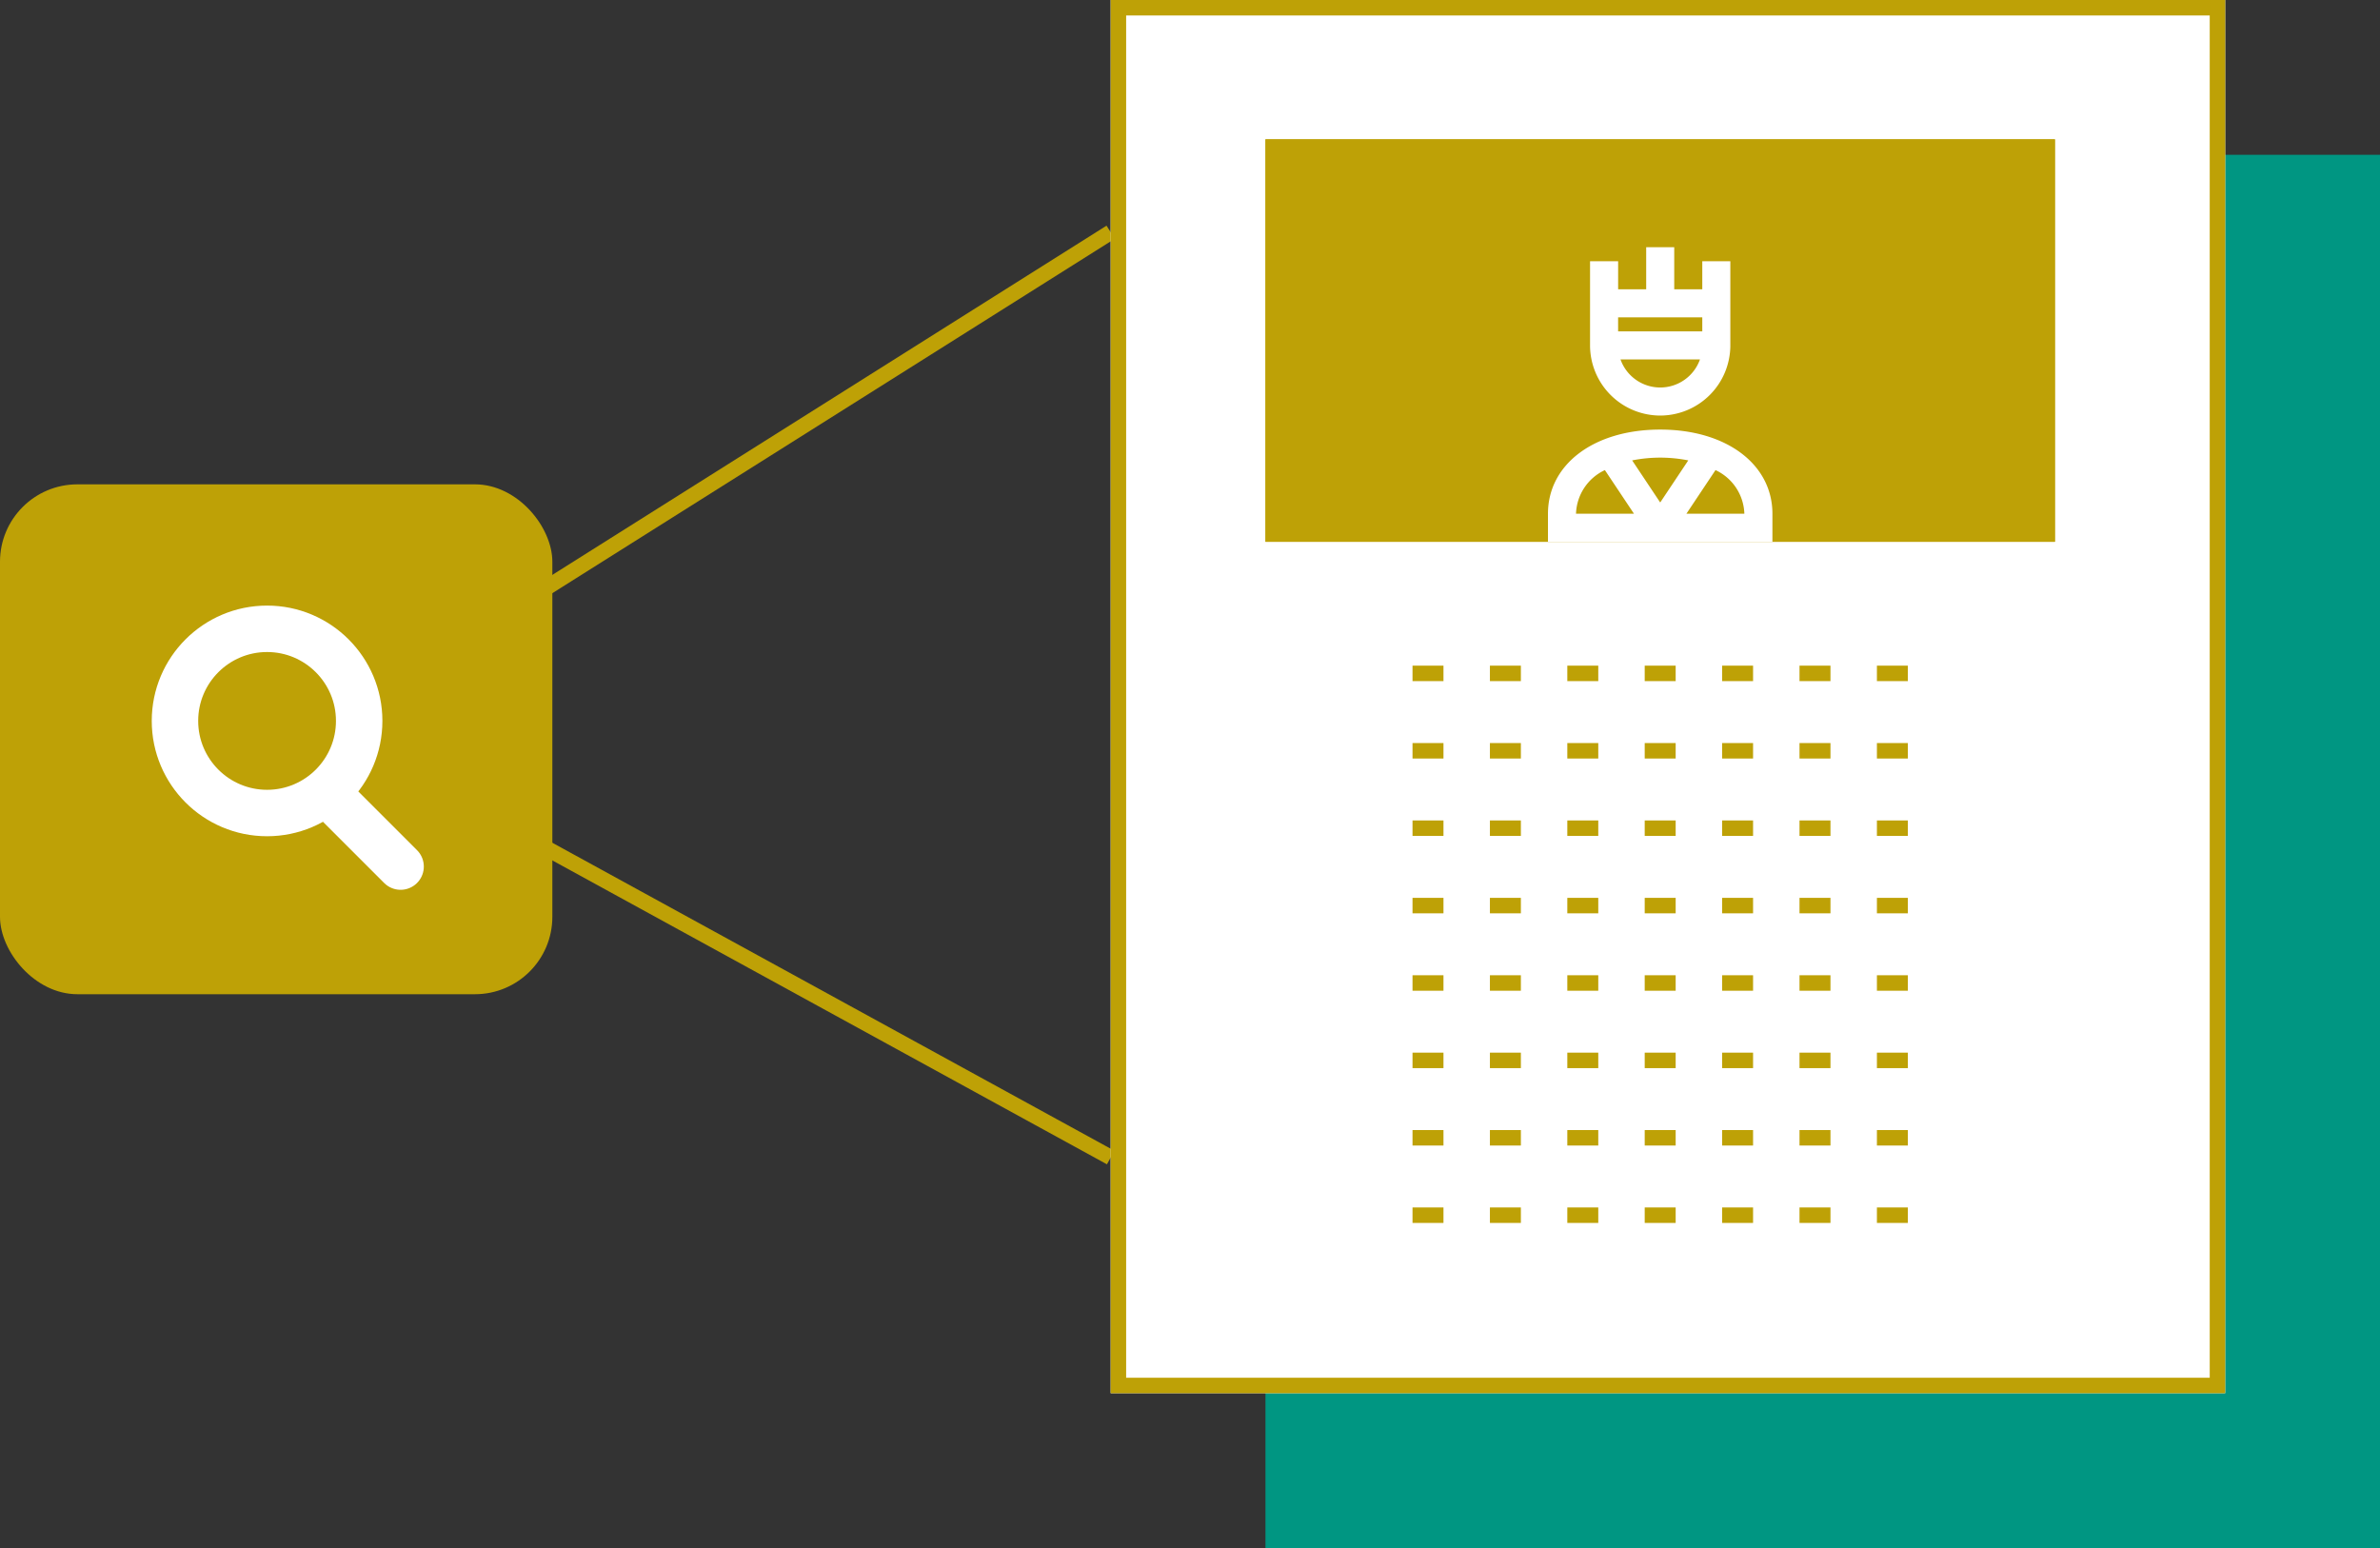
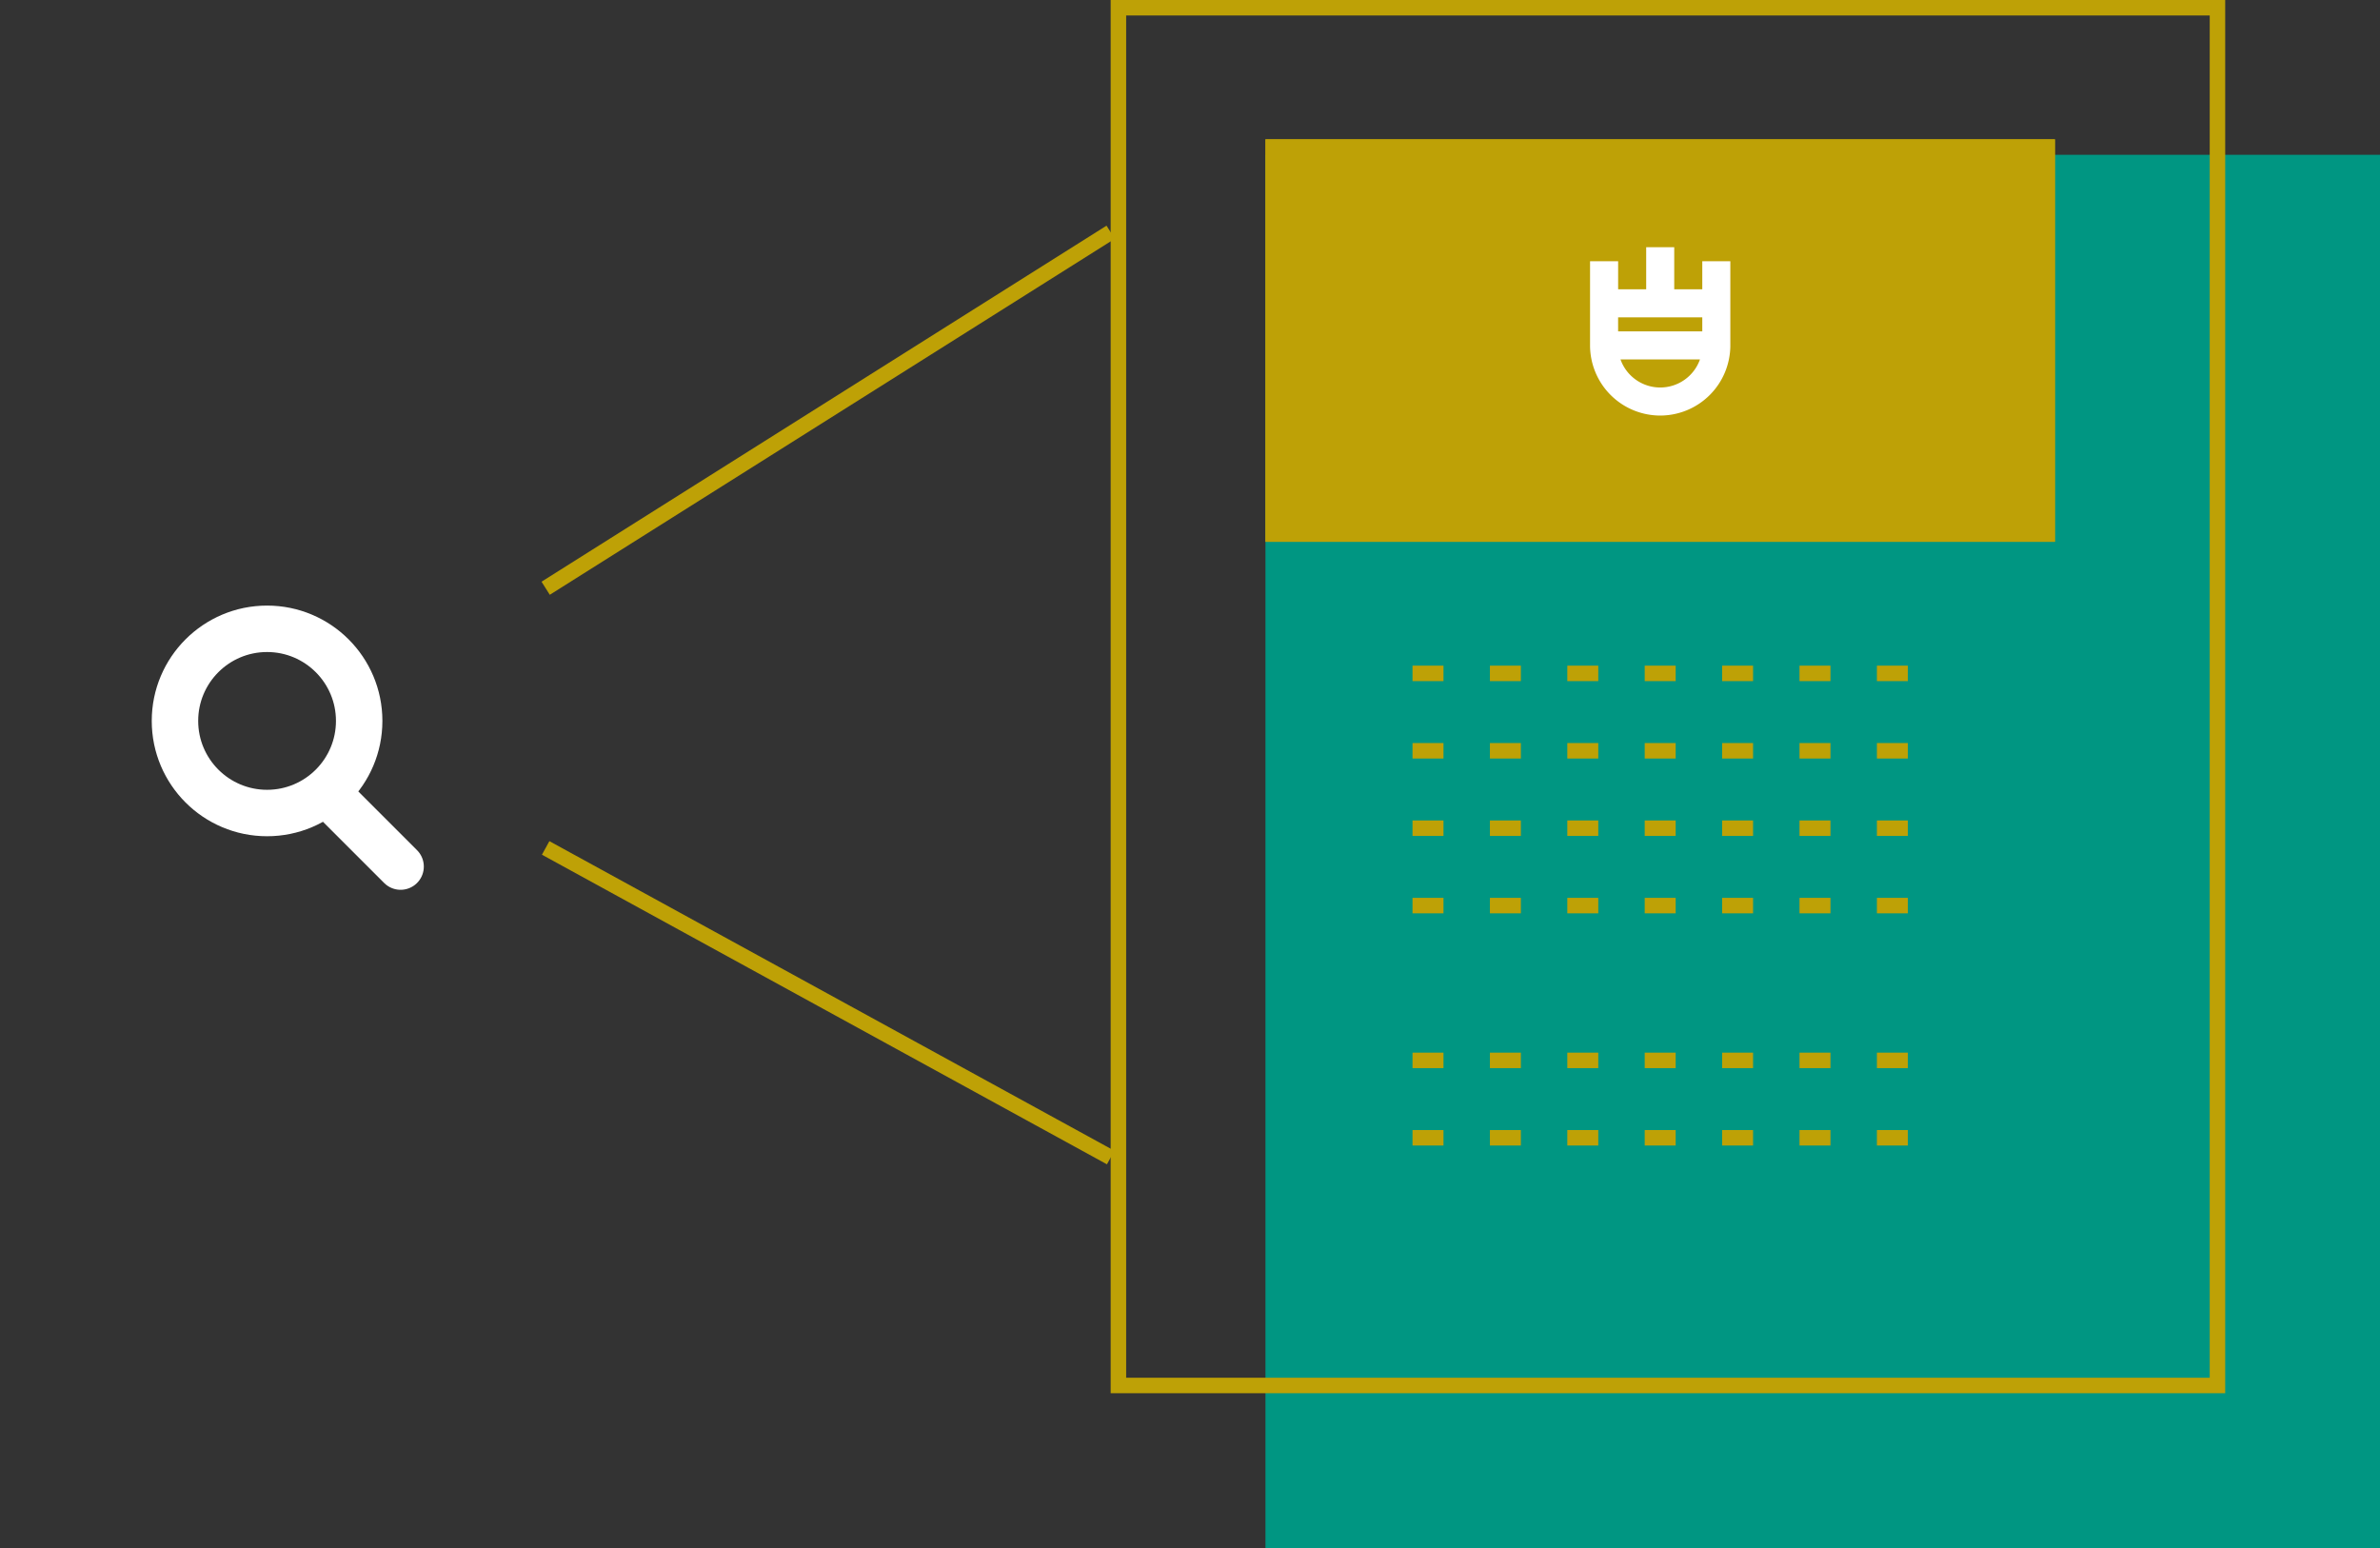
<svg xmlns="http://www.w3.org/2000/svg" width="153.75" height="100" viewBox="0 0 153.75 100">
  <rect x="0" y="0" width="153.75" height="100" fill="#333333" stroke="none" />
  <g id="aboutImg1-3" transform="translate(-678.25 -2662)">
    <rect id="長方形_2930" data-name="長方形 2930" width="72" height="90" transform="translate(760 2672)" fill="#009682" />
    <g id="グループ_3445" data-name="グループ 3445" transform="translate(69 11.545)">
-       <rect id="長方形_2927" data-name="長方形 2927" width="35.682" height="32.937" rx="5" transform="translate(609.25 2681.743)" fill="#bea106" />
      <g id="グループ_3444" data-name="グループ 3444" transform="translate(619.053 2689.575)">
        <g id="グループ_1762" data-name="グループ 1762" transform="translate(0)">
          <g id="楕円形_2" data-name="楕円形 2" transform="translate(0 0)" fill="none" stroke="#fff" stroke-linecap="round" stroke-width="3">
            <circle cx="7.45" cy="7.45" r="7.45" stroke="none" />
            <circle cx="7.45" cy="7.45" r="5.95" fill="none" />
          </g>
          <line id="線_17" data-name="線 17" x2="4.705" y2="4.705" transform="translate(11.371 12.155)" fill="none" stroke="#fff" stroke-linecap="round" stroke-width="3" />
        </g>
      </g>
    </g>
    <g id="グループ_3446" data-name="グループ 3446" transform="translate(20 0.549)">
      <line id="線_86" data-name="線 86" y1="23" x2="36.5" transform="translate(693.5 2676.451)" fill="none" stroke="#bea106" stroke-width="1" />
      <line id="線_87" data-name="線 87" x2="36.5" y2="20" transform="translate(693.5 2716.226)" fill="none" stroke="#bea106" stroke-width="1" />
    </g>
    <g id="長方形_2928" data-name="長方形 2928" transform="translate(750 2662)" fill="#fff" stroke="#bea106" stroke-width="1">
-       <rect width="72" height="90" stroke="none" />
      <rect x="0.5" y="0.5" width="71" height="89" fill="none" />
    </g>
    <g id="長方形_2929" data-name="長方形 2929" transform="translate(760 2671)" fill="#bea106" stroke="#bea106" stroke-width="1">
      <rect width="51" height="26" stroke="none" />
      <rect x="0.5" y="0.5" width="50" height="25" fill="none" />
    </g>
    <g id="グループ_3447" data-name="グループ 3447" transform="translate(630.25 562.969)">
      <path id="パス_3018" data-name="パス 3018" d="M155.531,2125.875a4.536,4.536,0,0,0,4.531-4.531v-5.437H158.25v1.813h-1.812V2115h-1.812v2.719h-1.812v-1.812H151v5.438A4.536,4.536,0,0,0,155.531,2125.875Zm0-1.812a2.724,2.724,0,0,1-2.564-1.812H158.1A2.724,2.724,0,0,1,155.531,2124.063Zm-2.719-4.531h5.438v.906h-5.437Z" transform="translate(-0.281)" fill="#fff" />
-       <path id="パス_3019" data-name="パス 3019" d="M155.25,2128c-4.268,0-7.25,2.236-7.25,5.438v1.813h14.5v-1.812C162.5,2130.236,159.518,2128,155.25,2128Zm1.813,1.991-1.812,2.719-1.812-2.719a9.281,9.281,0,0,1,3.625,0Zm-5.386.626,1.88,2.82h-3.745A3.222,3.222,0,0,1,151.677,2130.617Zm5.266,2.82,1.88-2.82a3.222,3.222,0,0,1,1.864,2.82Z" transform="translate(0 -1.219)" fill="#fff" />
    </g>
    <g id="グループ_3448" data-name="グループ 3448" transform="translate(0 1)">
      <line id="線_88" data-name="線 88" x2="34" transform="translate(769.5 2704.5)" fill="none" stroke="#bea106" stroke-width="1" stroke-dasharray="2 3" />
      <line id="線_89" data-name="線 89" x2="34" transform="translate(769.5 2709.5)" fill="none" stroke="#bea106" stroke-width="1" stroke-dasharray="2 3" />
      <line id="線_90" data-name="線 90" x2="34" transform="translate(769.5 2714.5)" fill="none" stroke="#bea106" stroke-width="1" stroke-dasharray="2 3" />
      <line id="線_91" data-name="線 91" x2="34" transform="translate(769.5 2719.5)" fill="none" stroke="#bea106" stroke-width="1" stroke-dasharray="2 3" />
-       <line id="線_92" data-name="線 92" x2="34" transform="translate(769.5 2724.5)" fill="none" stroke="#bea106" stroke-width="1" stroke-dasharray="2 3" />
      <line id="線_93" data-name="線 93" x2="34" transform="translate(769.5 2729.5)" fill="none" stroke="#bea106" stroke-width="1" stroke-dasharray="2 3" />
      <line id="線_94" data-name="線 94" x2="34" transform="translate(769.5 2734.5)" fill="none" stroke="#bea106" stroke-width="1" stroke-dasharray="2 3" />
-       <line id="線_95" data-name="線 95" x2="34" transform="translate(769.5 2739.5)" fill="none" stroke="#bea106" stroke-width="1" stroke-dasharray="2 3" />
    </g>
  </g>
</svg>